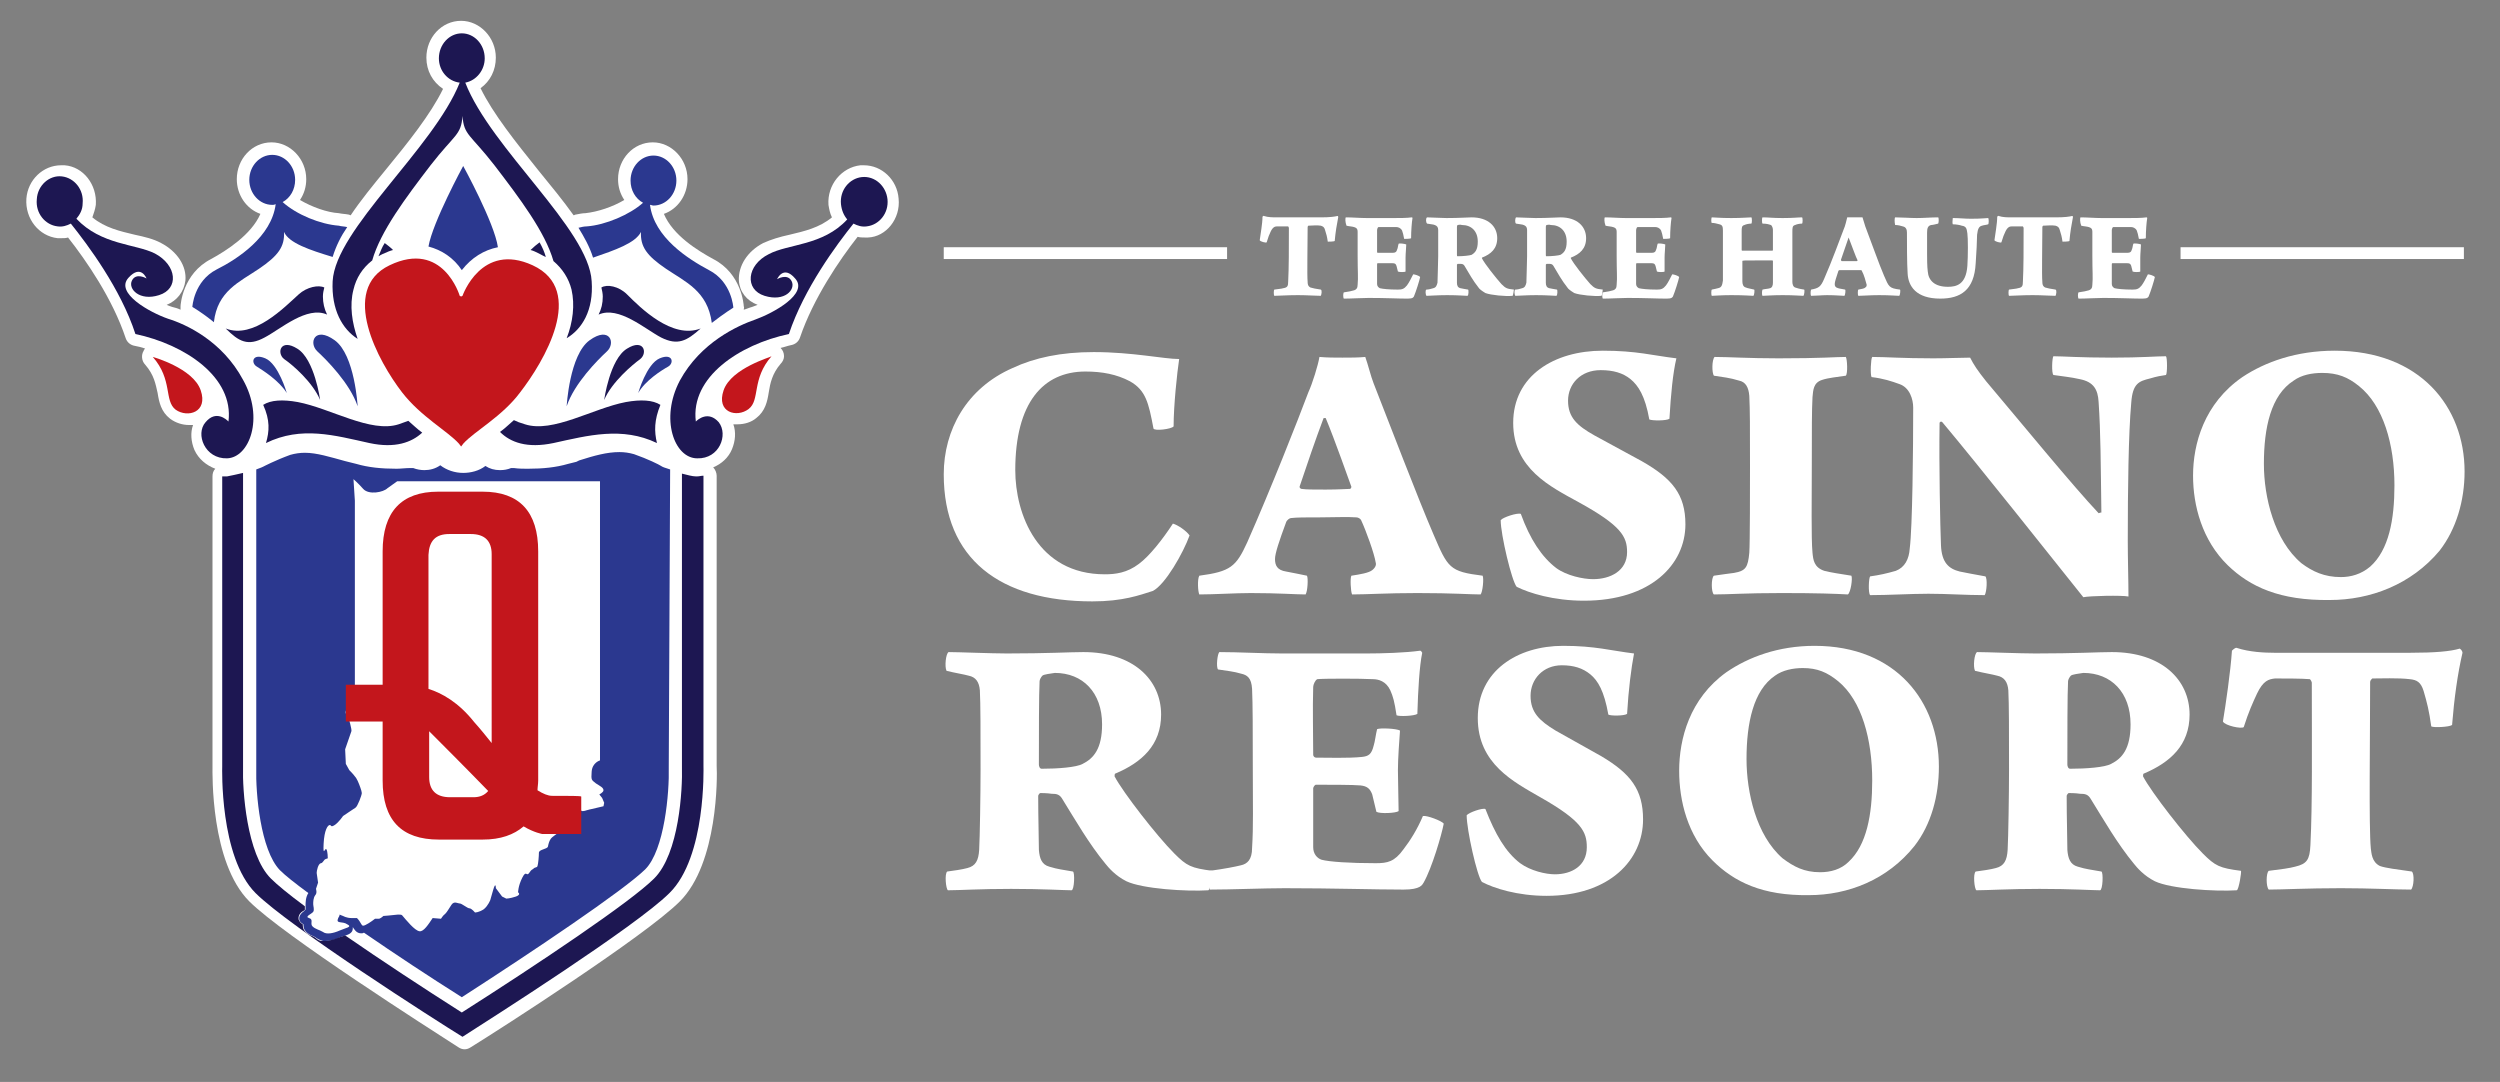
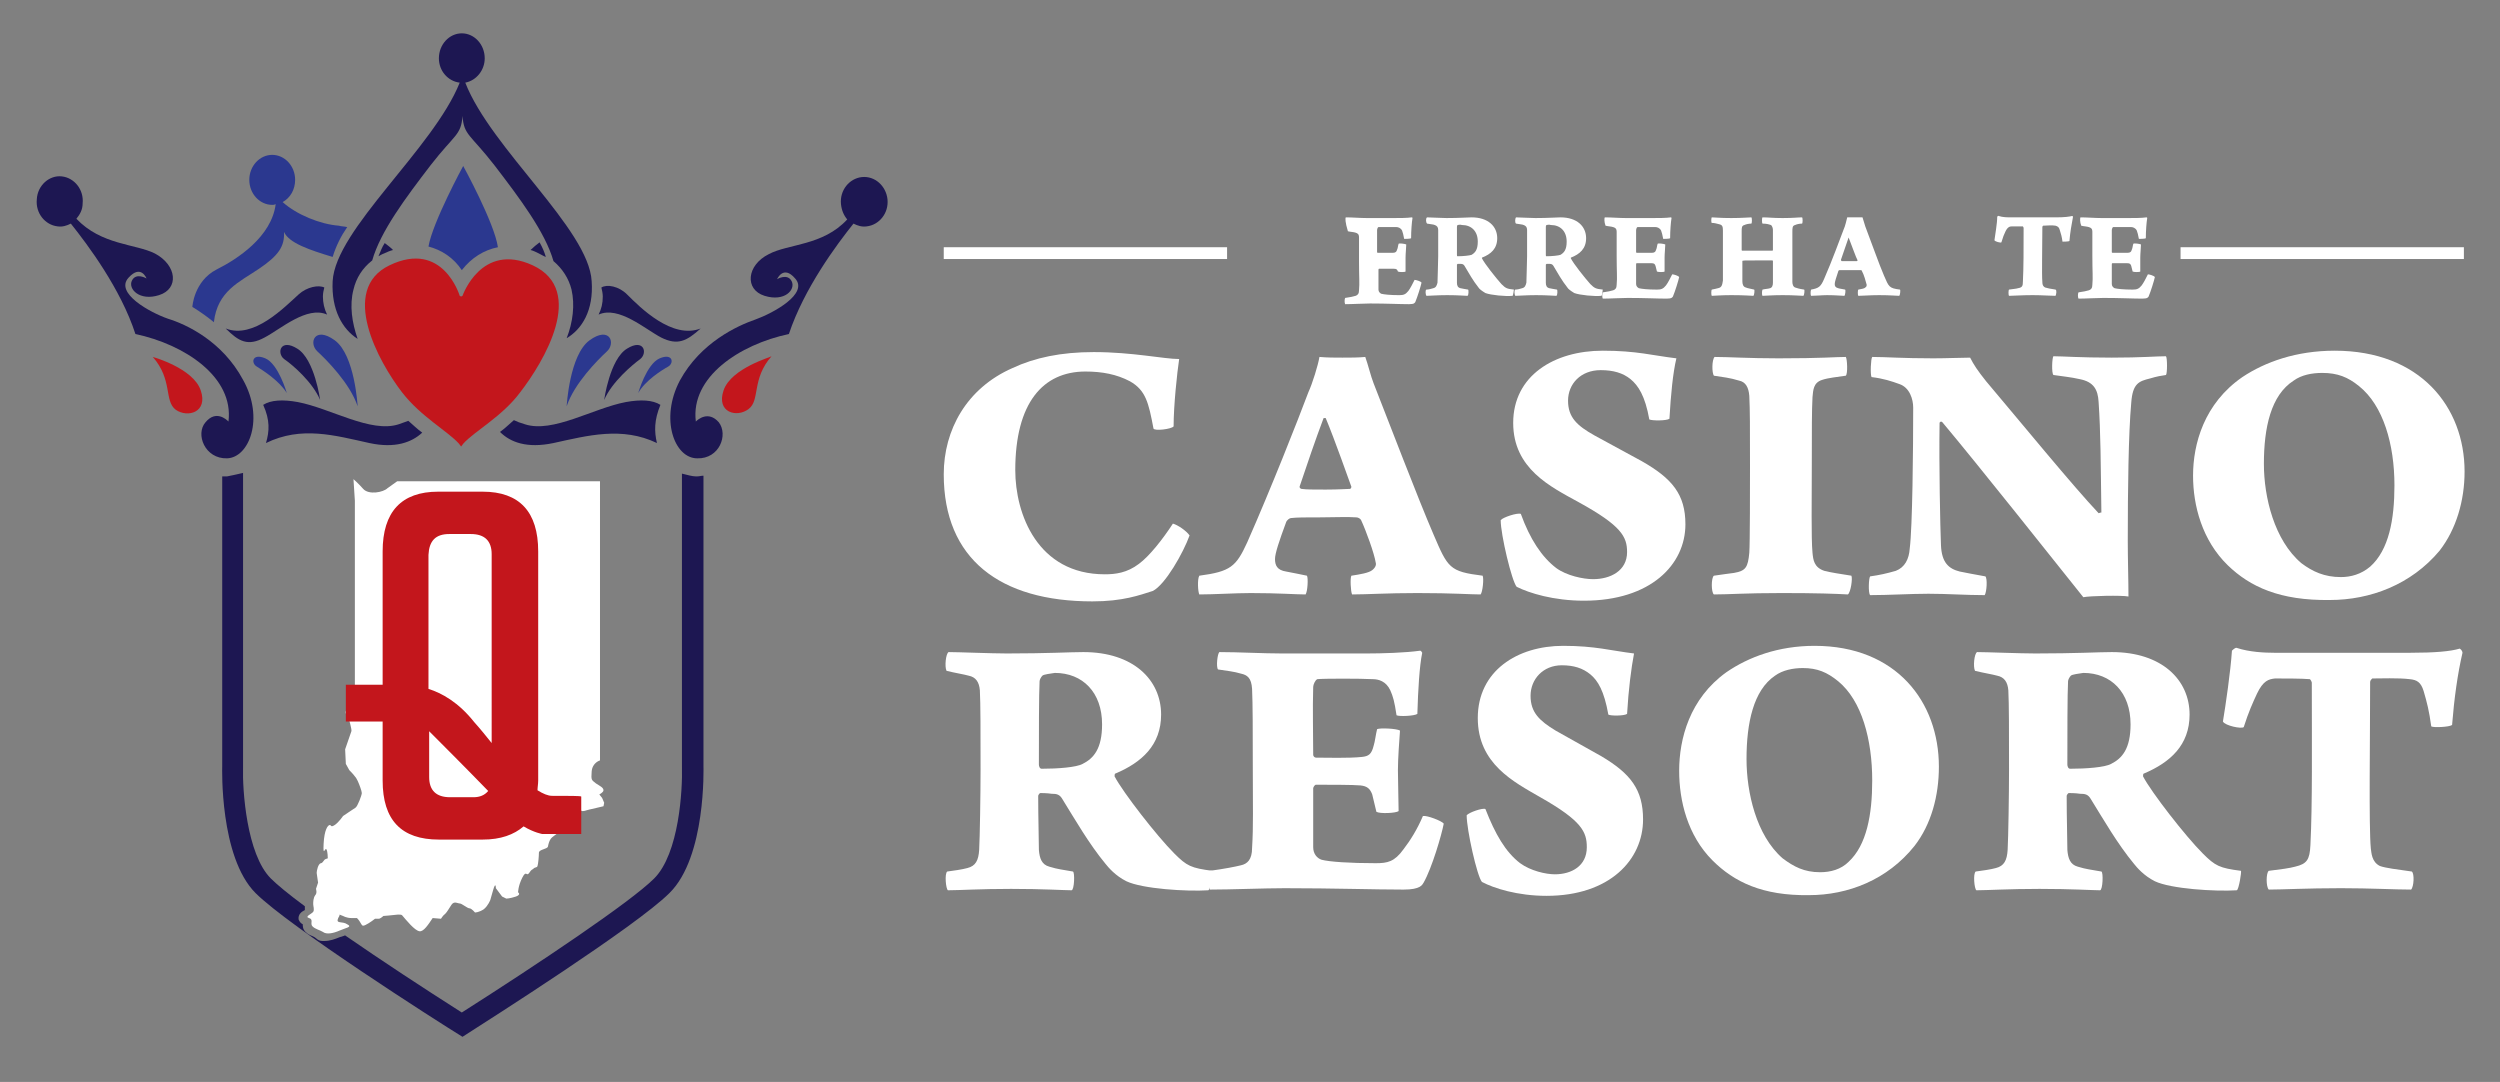
<svg xmlns="http://www.w3.org/2000/svg" version="1.1" id="Layer_1" x="0px" y="0px" viewBox="0 0 360 155.8" style="enable-background:new 0 0 360 155.8;" xml:space="preserve">
  <rect x="0" y="0" width="360" height="155.8" fill="#808080" stroke="none" />
  <style type="text/css">
	.st0{fill:#FFFFFF;}
	.st1{fill:#2B388F;}
	.st2{fill:#1D1752;}
	.st3{fill:#C3161C;}
</style>
  <g>
    <path class="st0" d="M162.7,54.9c-1.9-1-4-1.4-6.4-1.4c-6.1,0-10.1,4.5-10.1,14.2c0,6.3,3.2,15,12.9,15c1.5,0,3.2-0.2,4.9-1.5   c1.5-1.1,3.4-3.5,4.9-5.8c0.7,0.2,1.9,1,2.4,1.7c-0.9,2.5-3.5,7.1-5.3,8c-1.9,0.6-4.3,1.5-8.7,1.5c-13.3,0-21.4-6.1-21.4-18.3   c0-6.4,3.3-12.4,9.9-15.3c3.2-1.5,7-2.3,11.7-2.3c5.6,0,10.1,1,12.3,1c-0.3,2-0.8,6.7-0.8,9.7c-0.3,0.4-2.8,0.7-2.9,0.3   C165.4,58,165,56.2,162.7,54.9z" />
    <path class="st0" d="M179.6,78.1c3.4-7.7,7.3-17.6,8.8-21.6c0.6-1.3,1.4-3.9,1.6-5.1c1.1,0.1,2.2,0.1,3.3,0.1c1.2,0,2.3,0,3.3-0.1   c0.4,1.1,0.8,2.8,1.2,3.8c2.2,5.6,6.4,16.6,8.6,21.7c2.1,4.9,2.3,5.4,7.1,6c0.2,0.4,0,2.4-0.3,2.7c-1.5,0-3.9-0.2-9.1-0.2   c-4.4,0-7.2,0.2-9.4,0.2c-0.2-0.4-0.3-2.4-0.1-2.7c1.3-0.2,2.5-0.4,3-0.8c0.5-0.4,0.6-0.8,0.5-1.1c-0.2-1.3-1.4-4.6-2.1-6.1   c-0.1-0.2-0.4-0.4-0.7-0.4c-1.2-0.1-3.4,0-5.1,0c-2.3,0-3.4,0-4.3,0.1c-0.2,0-0.6,0.3-0.7,0.6c-1,2.7-1.6,4.5-1.6,5.3   c0,0.9,0.3,1.6,1.6,1.8c1.1,0.2,2,0.4,3,0.6c0.2,0.3,0.1,2.3-0.2,2.7c-1.4,0-3.9-0.2-7.9-0.2c-2.2,0-5.3,0.2-7.4,0.2   c-0.2-0.4-0.3-2.2,0-2.7C177.2,82.3,178,81.6,179.6,78.1z M190.6,60.2c-1.1,2.9-2.5,7-3.4,9.7c-0.1,0.2-0.1,0.4,0.2,0.5   c0.7,0.1,1.8,0.1,3.5,0.1c1.9,0,3.1-0.1,3.5-0.1c0.1,0,0.2-0.2,0.2-0.3c-0.3-0.8-2.4-6.8-3.7-9.9C190.8,60.2,190.7,60.2,190.6,60.2   z" />
    <path class="st0" d="M224.1,81.8c1.5,1.1,3.9,1.6,5.3,1.6c2.5,0,4.9-1.2,4.9-3.9c0-2.2-0.8-3.8-7-7.2c-4-2.2-9.4-4.8-9.4-11.4   c0-6.8,5.9-10.4,12.9-10.4c4.9,0,7.2,0.7,10.6,1.1c-0.5,2.1-0.8,5.2-1,8.7c-0.4,0.3-2.5,0.3-2.9,0.1c-0.6-3.4-1.6-4.9-2.7-5.8   c-1.1-0.9-2.5-1.3-4.3-1.3c-2.9,0-4.7,2-4.7,4.4c0,2.4,1.3,3.6,3.8,5l6.8,3.7c4.4,2.5,6.3,4.8,6.3,9.1c0,5.8-5,11-14.6,11   c-4.4,0-7.9-1.1-9.7-2c-0.7-0.8-2.3-7.5-2.3-9.6c0.3-0.4,2.4-1.1,2.9-0.9C220.3,77.6,222,80.2,224.1,81.8z" />
    <path class="st0" d="M246.9,51.4c2,0,4.9,0.2,9.2,0.2c6.3,0,8.2-0.2,9.7-0.2c0.2,0.3,0.3,2.4,0,2.7c-1.3,0.2-2.5,0.3-3.4,0.6   c-1.3,0.4-1.3,1.5-1.4,2.5c-0.1,1.8-0.1,4.7-0.1,9.5c0,5.2-0.1,10.8,0.1,12.9c0.1,1,0.2,2.1,1.7,2.6c0.7,0.2,2.6,0.5,3.9,0.7   c0.2,0.4-0.1,2.4-0.5,2.7c-1.8-0.1-4.4-0.2-9.5-0.2c-5.4,0-7.5,0.2-9.8,0.2c-0.4-0.3-0.4-2.4,0-2.7c1.3-0.2,2.2-0.3,2.9-0.4   c1.7-0.3,2-0.8,2.2-2.9c0.1-1.3,0.1-9.7,0.1-12.4c0-6,0-8-0.1-10.2c-0.1-1.2-0.5-2-1.5-2.2c-1.3-0.4-2.3-0.5-3.6-0.7   C246.5,53.7,246.5,51.8,246.9,51.4z" />
    <path class="st0" d="M269.6,51.4c2,0,4.3,0.2,8.8,0.2c1.9,0,4.1-0.1,5.3-0.1c0.5,1,1.1,1.9,2.3,3.4c4.9,5.8,12.6,15.2,16.2,19   c0.1,0,0.2-0.1,0.4-0.1c-0.1-7.2-0.1-11.5-0.4-15.9c-0.1-1.8-0.7-2.9-2.7-3.3c-1.3-0.3-2.5-0.4-3.8-0.6c-0.3-0.2-0.2-2.6,0-2.7   c1.3,0,3.9,0.2,8.4,0.2c4.3,0,6.4-0.2,7.8-0.2c0.2,0.2,0.2,2.5,0,2.7c-0.7,0.1-1.3,0.2-2.3,0.5c-1.6,0.4-2.5,0.7-2.7,3.5   c-0.4,4.4-0.5,12.5-0.5,19.9c0,2.6,0.1,5.8,0.1,8c-0.9-0.2-5.6-0.1-6.5,0.1c-4.4-5.5-15.1-19-20.3-25.2c-0.2-0.2-0.4,0-0.4,0.1   c-0.1,6.2,0.1,15.2,0.2,17.6c0.1,2.5,1.1,3.4,2.7,3.8c1,0.2,2,0.4,3.7,0.7c0.3,0.3,0.2,2.2-0.1,2.7c-2.7,0-5.4-0.2-8.1-0.2   c-2.5,0-5.8,0.2-8.4,0.2c-0.3-0.3-0.2-2.5,0-2.7c1.4-0.2,2.3-0.4,3.7-0.8c1.3-0.5,1.9-1.7,2-3.2c0.4-3.1,0.5-14.4,0.5-20.3   c0-1.2-0.5-2.9-2-3.4c-1.1-0.4-2.3-0.8-4-1C269.3,53.9,269.4,51.6,269.6,51.4z" />
    <path class="st0" d="M320.8,81.4c-3.7-3.6-5-8.6-5-12.9c0-4.6,1.6-10.4,7.1-14.2c3.3-2.2,7.8-3.8,13.3-3.8   c12.3,0,18.7,8.1,18.7,17.4c0,4.2-1.2,8.3-3.6,11.4c-4.1,4.9-10,7.1-15.8,7.1C328.3,86.5,324,84.5,320.8,81.4z M341.3,81.6   c2.7-2.4,3.5-6.8,3.5-11.7c0-5.9-1.6-11.5-5.1-14.3c-1.6-1.3-3.1-1.9-5.3-1.9c-1.5,0-3,0.3-4.1,1.1c-3.3,2.1-4.3,6.8-4.3,12   c0,4.8,1.5,11,5.4,14.3c1.6,1.2,3.3,2,5.7,2C338.5,83.1,340,82.7,341.3,81.6z" />
  </g>
  <g>
    <path class="st0" d="M136.6,93.9c1.4,0,6.2,0.2,8.4,0.2c5.8,0,9.1-0.2,11-0.2c7.2,0,11.2,4,11.2,9c0,4.4-2.8,6.9-6.6,8.5   c-0.1,0-0.1,0.3-0.1,0.4c1.2,2.3,6.1,8.6,8.6,11.1c1.8,1.8,2.4,2.1,5.5,2.5c0.1,0.1-0.3,2.7-0.6,2.8c-3.1,0.2-9.5-0.2-11.8-1.3   c-1.6-0.8-2.6-2-3-2.5c-2.4-2.9-4.4-6.4-6.2-9.3c-0.4-0.7-0.8-0.8-1.6-0.8c-0.6-0.1-1.5-0.1-1.6-0.1c-0.1,0-0.3,0.3-0.3,0.4   c0,3.4,0.1,6,0.1,7.8c0.1,1.2,0.4,2.1,1.5,2.4c1.3,0.4,1.8,0.4,3.4,0.7c0.3,0.1,0.2,2.7-0.2,2.7c-1,0-4.1-0.2-8.7-0.2   c-4.5,0-7.5,0.2-9.1,0.2c-0.3-0.2-0.5-2.4-0.1-2.7c0.8-0.1,2.2-0.3,2.9-0.5c1.2-0.3,1.6-1.1,1.7-2.6c0.1-1.8,0.2-8.1,0.2-11.6   c0-5.5,0-9.4-0.1-11.4c-0.1-1.2-0.6-1.9-1.6-2.1c-0.7-0.2-2-0.4-3.2-0.7C136,96,136.2,94.1,136.6,93.9z M150.1,97.3   c-0.2,0.2-0.4,0.6-0.4,0.8c-0.1,1.7-0.1,8-0.1,12c0,0.2,0.1,0.6,0.4,0.6c2.3,0,5-0.2,5.9-0.7c1.6-0.8,2.8-2.2,2.8-5.7   c0-4.6-2.8-7.4-6.8-7.4C151.3,97,150.3,97.1,150.1,97.3z" />
    <path class="st0" d="M175.6,93.9c2.7,0,6.3,0.2,9,0.2h12.2c2.2,0,5.6-0.1,7.7-0.4c0.1,0,0.2,0.1,0.3,0.3c-0.4,1.9-0.6,5.4-0.7,8.8   c-0.4,0.3-2.6,0.4-3,0.2c-0.3-2-0.5-2.7-0.9-3.6c-0.6-1.3-1.7-1.6-2.5-1.6c-1.8-0.1-7.2-0.1-8,0c-0.3,0.1-0.6,0.8-0.6,1.1   c-0.1,3.5,0,6,0,9.8c0,0.2,0.2,0.4,0.4,0.4c1.5,0,4.7,0.1,6.6-0.1c1-0.1,1.4-0.4,1.7-1.6c0.2-0.6,0.3-1.6,0.5-2.4   c0.4-0.2,2.8-0.1,3.3,0.2c-0.1,1.3-0.3,4.1-0.3,5.7s0.1,4.6,0.1,5.9c-0.4,0.3-2.7,0.4-3.2,0.1l-0.6-2.5c-0.3-0.8-0.7-1.2-1.7-1.3   c-1-0.1-4.7-0.1-6.4-0.1c-0.2,0-0.4,0.4-0.4,0.5v8.5c0,1,0.6,1.6,1.2,1.8c1.1,0.3,4.1,0.5,7.8,0.5c1.7,0,2.7-0.2,4-2   c1-1.3,2-2.9,2.8-4.8c0.6-0.1,2.7,0.7,3,1.1c-0.3,1.6-1.7,6.4-2.9,8.5c-0.2,0.3-0.4,1-2.9,1c-4.3,0-9.9-0.2-17.1-0.2   c-3,0-7.7,0.2-10.8,0.2c-0.2-0.7-0.2-2.2,0-2.7c2.2-0.3,3.7-0.6,4.5-0.8c0.9-0.2,1.6-0.8,1.6-2.5c0.2-3.3,0.1-5.5,0.1-12.6   c0-3.9,0-8.2-0.1-10.3c-0.1-1.6-0.7-2-1.6-2.2c-1-0.3-2-0.4-3.3-0.6C175.1,96.1,175.3,94.1,175.6,93.9z" />
    <path class="st0" d="M218.9,124.3c1.5,1.1,3.7,1.6,5,1.6c2.4,0,4.6-1.2,4.6-3.9c0-2.2-0.7-3.8-6.7-7.2c-3.8-2.2-9-4.8-9-11.4   c0-6.8,5.7-10.4,12.3-10.4c4.6,0,6.9,0.7,10.2,1.1c-0.4,2.1-0.8,5.2-1,8.7c-0.4,0.3-2.4,0.3-2.7,0.1c-0.6-3.4-1.5-4.9-2.6-5.8   c-1.1-0.9-2.4-1.3-4.1-1.3c-2.7,0-4.5,2-4.5,4.4c0,2.4,1.3,3.6,3.6,5l6.6,3.7c4.2,2.5,6,4.8,6,9.1c0,5.8-4.8,11-13.9,11   c-4.2,0-7.6-1.1-9.3-2c-0.7-0.8-2.2-7.5-2.2-9.6c0.3-0.4,2.3-1.1,2.7-0.9C215.3,120.1,216.8,122.7,218.9,124.3z" />
    <path class="st0" d="M246.6,123.9c-3.6-3.6-4.8-8.6-4.8-12.9c0-4.6,1.5-10.4,6.8-14.2c3.2-2.2,7.5-3.8,12.7-3.8   c11.8,0,17.9,8.1,17.9,17.4c0,4.2-1.1,8.3-3.5,11.4c-3.9,4.9-9.6,7.1-15.2,7.1C253.8,129,249.7,127,246.6,123.9z M266.2,124.1   c2.6-2.4,3.4-6.8,3.4-11.7c0-5.9-1.5-11.5-4.9-14.3c-1.6-1.3-3-1.9-5.1-1.9c-1.4,0-2.9,0.3-4,1.1c-3.1,2.1-4.1,6.8-4.1,12   c0,4.8,1.4,11,5.2,14.3c1.6,1.2,3.1,2,5.4,2C263.6,125.6,265.1,125.2,266.2,124.1z" />
    <path class="st0" d="M284.7,93.9c1.4,0,6.2,0.2,8.4,0.2c5.8,0,9.1-0.2,11-0.2c7.2,0,11.2,4,11.2,9c0,4.4-2.8,6.9-6.6,8.5   c-0.1,0-0.1,0.3-0.1,0.4c1.2,2.3,6.1,8.6,8.6,11.1c1.8,1.8,2.4,2.1,5.5,2.5c0.1,0.1-0.3,2.7-0.6,2.8c-3.1,0.2-9.5-0.2-11.8-1.3   c-1.6-0.8-2.6-2-3-2.5c-2.4-2.9-4.4-6.4-6.2-9.3c-0.4-0.7-0.8-0.8-1.6-0.8c-0.6-0.1-1.5-0.1-1.6-0.1c-0.1,0-0.3,0.3-0.3,0.4   c0,3.4,0.1,6,0.1,7.8c0.1,1.2,0.4,2.1,1.5,2.4c1.3,0.4,1.8,0.4,3.4,0.7c0.3,0.1,0.2,2.7-0.2,2.7c-1,0-4.1-0.2-8.7-0.2   c-4.5,0-7.5,0.2-9.1,0.2c-0.3-0.2-0.5-2.4-0.1-2.7c0.8-0.1,2.2-0.3,2.9-0.5c1.2-0.3,1.6-1.1,1.7-2.6c0.1-1.8,0.2-8.1,0.2-11.6   c0-5.5,0-9.4-0.1-11.4c-0.1-1.2-0.6-1.9-1.6-2.1c-0.7-0.2-2-0.4-3.2-0.7C284.1,96,284.3,94.1,284.7,93.9z M298.2,97.3   c-0.2,0.2-0.4,0.6-0.4,0.8c-0.1,1.7-0.1,8-0.1,12c0,0.2,0.1,0.6,0.4,0.6c2.3,0,5-0.2,5.9-0.7c1.6-0.8,2.8-2.2,2.8-5.7   c0-4.6-2.8-7.4-6.8-7.4C299.4,97,298.4,97.1,298.2,97.3z" />
    <path class="st0" d="M347.2,128.1c-2.4,0-5.8-0.2-10.1-0.2c-4.9,0-8.4,0.2-10.4,0.2c-0.4-0.4-0.4-2.4,0-2.7   c1.7-0.2,3.1-0.4,3.8-0.6c1.7-0.4,2.1-1,2.2-3.1c0.3-5.9,0.2-14.4,0.2-23.4c0-0.1-0.2-0.5-0.3-0.5c-1.1-0.1-3.7-0.1-5-0.1   c-0.9,0.1-1.7,0.3-2.6,2.2c-0.6,1.3-1.2,2.6-1.9,4.8c-0.3,0.3-2.7-0.2-3-0.8c0.4-2.4,1.1-7.2,1.3-10.2c0.1-0.1,0.5-0.5,0.7-0.4   c1.8,0.6,4,0.7,5.4,0.7h19.6c3.5,0,5.8-0.2,7.1-0.6c0.2,0.1,0.4,0.4,0.4,0.6c-0.7,3-1.2,6.6-1.5,10.4c-0.4,0.3-2.7,0.4-3,0.2   c-0.3-2.2-0.6-3.4-1.1-5.1c-0.4-1.3-1-1.6-2-1.7c-1.6-0.2-4.3-0.1-5.4-0.1c-0.1,0.1-0.3,0.3-0.3,0.5c0,8.1-0.2,20.9,0.1,24   c0.1,0.6,0.1,1.9,1.3,2.5c0.8,0.3,2.5,0.5,4.6,0.8C347.7,125.8,347.6,127.7,347.2,128.1z" />
  </g>
  <g>
    <g>
-       <path class="st0" d="M190.2,42.6c-0.8,0-1.9-0.1-3.3-0.1c-1.6,0-2.8,0.1-3.4,0.1c-0.1-0.1-0.1-0.8,0-0.9c0.6-0.1,1-0.1,1.3-0.2    c0.6-0.1,0.7-0.3,0.7-1c0.1-1.9,0.1-4.7,0.1-7.7c0,0-0.1-0.2-0.1-0.2c-0.4,0-1.2,0-1.6,0c-0.3,0-0.6,0.1-0.9,0.7    c-0.2,0.4-0.4,0.9-0.6,1.6c-0.1,0.1-0.9-0.1-1-0.3c0.1-0.8,0.4-2.4,0.4-3.4c0,0,0.2-0.2,0.2-0.1c0.6,0.2,1.3,0.2,1.8,0.2h6.5    c1.2,0,1.9-0.1,2.3-0.2c0.1,0,0.1,0.1,0.1,0.2c-0.2,1-0.4,2.2-0.5,3.4c-0.1,0.1-0.9,0.1-1,0.1c-0.1-0.7-0.2-1.1-0.4-1.7    c-0.1-0.4-0.3-0.5-0.6-0.6c-0.5-0.1-1.4,0-1.8,0c0,0-0.1,0.1-0.1,0.2c0,2.7-0.1,6.9,0,7.9c0,0.2,0,0.6,0.4,0.8    c0.3,0.1,0.8,0.2,1.5,0.3C190.4,41.8,190.3,42.4,190.2,42.6z" />
-       <path class="st0" d="M193.8,31.3c0.9,0,2.1,0.1,3,0.1h4c0.7,0,1.8,0,2.5-0.1c0,0,0.1,0,0.1,0.1c-0.1,0.6-0.2,1.8-0.2,2.9    c-0.1,0.1-0.9,0.1-1,0.1c-0.1-0.6-0.2-0.9-0.3-1.2c-0.2-0.4-0.6-0.5-0.8-0.5c-0.6,0-2.4,0-2.6,0c-0.1,0-0.2,0.3-0.2,0.4    c0,1.2,0,2,0,3.2c0,0.1,0.1,0.1,0.1,0.1c0.5,0,1.6,0,2.2,0c0.3,0,0.5-0.1,0.6-0.5c0.1-0.2,0.1-0.5,0.2-0.8c0.1-0.1,0.9,0,1.1,0.1    c0,0.4-0.1,1.3-0.1,1.9c0,0.5,0,1.5,0,2c-0.1,0.1-0.9,0.1-1.1,0l-0.2-0.8c-0.1-0.3-0.2-0.4-0.6-0.4c-0.3,0-1.5,0-2.1,0    c-0.1,0-0.1,0.1-0.1,0.2v2.8c0,0.3,0.2,0.5,0.4,0.6c0.4,0.1,1.3,0.2,2.6,0.2c0.6,0,0.9-0.1,1.3-0.6c0.3-0.4,0.6-1,0.9-1.6    c0.2,0,0.9,0.2,1,0.4c-0.1,0.5-0.6,2.1-0.9,2.8c-0.1,0.1-0.1,0.3-0.9,0.3c-1.4,0-3.2-0.1-5.6-0.1c-1,0-2.5,0.1-3.6,0.1    c-0.1-0.2-0.1-0.7,0-0.9c0.7-0.1,1.2-0.2,1.5-0.3c0.3-0.1,0.5-0.3,0.5-0.8c0.1-1.1,0-1.8,0-4.2c0-1.3,0-2.7,0-3.4    c0-0.5-0.2-0.6-0.5-0.7c-0.3-0.1-0.7-0.1-1.1-0.2C193.7,32,193.7,31.4,193.8,31.3z" />
+       <path class="st0" d="M193.8,31.3c0.9,0,2.1,0.1,3,0.1h4c0.7,0,1.8,0,2.5-0.1c0,0,0.1,0,0.1,0.1c-0.1,0.6-0.2,1.8-0.2,2.9    c-0.1,0.1-0.9,0.1-1,0.1c-0.1-0.6-0.2-0.9-0.3-1.2c-0.2-0.4-0.6-0.5-0.8-0.5c-0.6,0-2.4,0-2.6,0c-0.1,0-0.2,0.3-0.2,0.4    c0,1.2,0,2,0,3.2c0,0.1,0.1,0.1,0.1,0.1c0.5,0,1.6,0,2.2,0c0.3,0,0.5-0.1,0.6-0.5c0.1-0.2,0.1-0.5,0.2-0.8c0.1-0.1,0.9,0,1.1,0.1    c0,0.4-0.1,1.3-0.1,1.9c0,0.5,0,1.5,0,2c-0.1,0.1-0.9,0.1-1.1,0c-0.1-0.3-0.2-0.4-0.6-0.4c-0.3,0-1.5,0-2.1,0    c-0.1,0-0.1,0.1-0.1,0.2v2.8c0,0.3,0.2,0.5,0.4,0.6c0.4,0.1,1.3,0.2,2.6,0.2c0.6,0,0.9-0.1,1.3-0.6c0.3-0.4,0.6-1,0.9-1.6    c0.2,0,0.9,0.2,1,0.4c-0.1,0.5-0.6,2.1-0.9,2.8c-0.1,0.1-0.1,0.3-0.9,0.3c-1.4,0-3.2-0.1-5.6-0.1c-1,0-2.5,0.1-3.6,0.1    c-0.1-0.2-0.1-0.7,0-0.9c0.7-0.1,1.2-0.2,1.5-0.3c0.3-0.1,0.5-0.3,0.5-0.8c0.1-1.1,0-1.8,0-4.2c0-1.3,0-2.7,0-3.4    c0-0.5-0.2-0.6-0.5-0.7c-0.3-0.1-0.7-0.1-1.1-0.2C193.7,32,193.7,31.4,193.8,31.3z" />
      <path class="st0" d="M205.5,31.3c0.5,0,2,0.1,2.8,0.1c1.9,0,3-0.1,3.6-0.1c2.4,0,3.7,1.3,3.7,3c0,1.5-0.9,2.3-2.2,2.8    c0,0,0,0.1,0,0.1c0.4,0.8,2,2.8,2.8,3.7c0.6,0.6,0.8,0.7,1.8,0.8c0,0-0.1,0.9-0.2,0.9c-1,0.1-3.1-0.1-3.9-0.4    c-0.5-0.3-0.9-0.6-1-0.8c-0.8-1-1.4-2.1-2-3.1c-0.1-0.2-0.3-0.3-0.5-0.3c-0.2,0-0.5,0-0.5,0c0,0-0.1,0.1-0.1,0.1c0,1.1,0,2,0,2.6    c0,0.4,0.1,0.7,0.5,0.8c0.4,0.1,0.6,0.1,1.1,0.2c0.1,0,0.1,0.9-0.1,0.9c-0.3,0-1.3-0.1-2.9-0.1c-1.5,0-2.5,0.1-3,0.1    c-0.1-0.1-0.2-0.8,0-0.9c0.3,0,0.7-0.1,1-0.2c0.4-0.1,0.5-0.4,0.6-0.8c0-0.6,0.1-2.7,0.1-3.8c0-1.8,0-3.1,0-3.8    c0-0.4-0.2-0.6-0.5-0.7c-0.2-0.1-0.6-0.1-1.1-0.2C205.3,32,205.3,31.4,205.5,31.3z M209.9,32.4c-0.1,0.1-0.1,0.2-0.1,0.3    c0,0.6,0,2.6,0,4c0,0.1,0,0.2,0.1,0.2c0.8,0,1.7-0.1,2-0.2c0.5-0.3,0.9-0.7,0.9-1.9c0-1.5-0.9-2.4-2.3-2.4    C210.3,32.3,210,32.4,209.9,32.4z" />
      <path class="st0" d="M218.3,31.3c0.5,0,2,0.1,2.8,0.1c1.9,0,3-0.1,3.6-0.1c2.4,0,3.7,1.3,3.7,3c0,1.5-0.9,2.3-2.2,2.8    c0,0,0,0.1,0,0.1c0.4,0.8,2,2.8,2.8,3.7c0.6,0.6,0.8,0.7,1.8,0.8c0,0-0.1,0.9-0.2,0.9c-1,0.1-3.1-0.1-3.9-0.4    c-0.5-0.3-0.9-0.6-1-0.8c-0.8-1-1.4-2.1-2-3.1c-0.1-0.2-0.3-0.3-0.5-0.3c-0.2,0-0.5,0-0.5,0c0,0-0.1,0.1-0.1,0.1c0,1.1,0,2,0,2.6    c0,0.4,0.1,0.7,0.5,0.8c0.4,0.1,0.6,0.1,1.1,0.2c0.1,0,0.1,0.9-0.1,0.9c-0.3,0-1.3-0.1-2.9-0.1c-1.5,0-2.5,0.1-3,0.1    c-0.1-0.1-0.2-0.8,0-0.9c0.3,0,0.7-0.1,1-0.2c0.4-0.1,0.5-0.4,0.6-0.8c0-0.6,0.1-2.7,0.1-3.8c0-1.8,0-3.1,0-3.8    c0-0.4-0.2-0.6-0.5-0.7c-0.2-0.1-0.6-0.1-1.1-0.2C218.1,32,218.2,31.4,218.3,31.3z M222.7,32.4c-0.1,0.1-0.1,0.2-0.1,0.3    c0,0.6,0,2.6,0,4c0,0.1,0,0.2,0.1,0.2c0.8,0,1.7-0.1,2-0.2c0.5-0.3,0.9-0.7,0.9-1.9c0-1.5-0.9-2.4-2.3-2.4    C223.1,32.3,222.8,32.4,222.7,32.4z" />
      <path class="st0" d="M231.1,31.3c0.9,0,2.1,0.1,3,0.1h4c0.7,0,1.8,0,2.5-0.1c0,0,0.1,0,0.1,0.1c-0.1,0.6-0.2,1.8-0.2,2.9    c-0.1,0.1-0.9,0.1-1,0.1c-0.1-0.6-0.2-0.9-0.3-1.2c-0.2-0.4-0.6-0.5-0.8-0.5c-0.6,0-2.4,0-2.6,0c-0.1,0-0.2,0.3-0.2,0.4    c0,1.2,0,2,0,3.2c0,0.1,0.1,0.1,0.1,0.1c0.5,0,1.6,0,2.2,0c0.3,0,0.5-0.1,0.6-0.5c0.1-0.2,0.1-0.5,0.2-0.8c0.1-0.1,0.9,0,1.1,0.1    c0,0.4-0.1,1.3-0.1,1.9c0,0.5,0,1.5,0,2c-0.1,0.1-0.9,0.1-1.1,0l-0.2-0.8c-0.1-0.3-0.2-0.4-0.6-0.4c-0.3,0-1.5,0-2.1,0    c-0.1,0-0.1,0.1-0.1,0.2v2.8c0,0.3,0.2,0.5,0.4,0.6c0.4,0.1,1.3,0.2,2.6,0.2c0.6,0,0.9-0.1,1.3-0.6c0.3-0.4,0.6-1,0.9-1.6    c0.2,0,0.9,0.2,1,0.4c-0.1,0.5-0.6,2.1-0.9,2.8c-0.1,0.1-0.1,0.3-0.9,0.3c-1.4,0-3.2-0.1-5.6-0.1c-1,0-2.5,0.1-3.6,0.1    c-0.1-0.2-0.1-0.7,0-0.9c0.7-0.1,1.2-0.2,1.5-0.3c0.3-0.1,0.5-0.3,0.5-0.8c0.1-1.1,0-1.8,0-4.2c0-1.3,0-2.7,0-3.4    c0-0.5-0.2-0.6-0.5-0.7c-0.3-0.1-0.7-0.1-1.1-0.2C231,32,231,31.4,231.1,31.3z" />
      <path class="st0" d="M246.5,31.3c0.5,0,1.1,0.1,2.8,0.1c1.6,0,2.5-0.1,2.9-0.1c0.1,0.1,0.1,0.8,0,0.9c-0.4,0-0.8,0.1-1,0.2    c-0.4,0.1-0.4,0.4-0.4,0.9c0,0.8,0,1.7,0,2.7c0,0.1,0.1,0.1,0.1,0.1c0.2,0,0.4,0,2.3,0c1.3,0,1.8,0,2,0c0.1,0,0.1-0.1,0.1-0.1    c0-0.9,0-1.9,0-2.9c0-0.2-0.1-0.6-0.3-0.7c-0.3-0.1-0.6-0.2-1.2-0.2c-0.1-0.1-0.1-0.8,0-0.9c0.9,0,1.4,0.1,2.9,0.1    c1.6,0,2.2-0.1,2.8-0.1c0.1,0.1,0.1,0.8,0,0.9c-0.4,0-0.8,0.1-1,0.2c-0.4,0.1-0.4,0.4-0.4,1c0,1.2,0,2.1,0,3.6c0,1.3,0,2.7,0,3.6    c0,0.3,0.1,0.7,0.4,0.8c0.3,0.1,0.6,0.2,1.3,0.3c0.1,0.1,0,0.8-0.1,0.9c-0.4,0-1.3-0.1-3-0.1c-1.6,0-2.5,0.1-2.9,0.1    c-0.1-0.1-0.1-0.7,0-0.9c0.4-0.1,0.8-0.1,1.1-0.2c0.3-0.1,0.4-0.4,0.4-0.8c0-0.9,0-1.9,0-3.1c0,0,0-0.1-0.1-0.1    c-0.4,0-1.3,0-2.1,0c-2,0-2.2,0-2.2,0.1c0,0,0,0.1,0,0.1c0,1.2,0,2.1,0,2.8c0,0.4,0.1,0.8,0.5,0.9c0.2,0.1,0.8,0.2,1.2,0.3    c0.1,0.1,0,0.8-0.1,0.9c-0.3,0-1.2-0.1-3.2-0.1c-1.5,0-2.5,0.1-2.8,0.1c-0.1-0.1-0.1-0.8,0-0.9c0.4-0.1,0.6-0.1,0.9-0.2    c0.5-0.1,0.6-0.4,0.7-1.1c0-0.3,0-2,0-3.7c0-1.8,0-2.9,0-3.5c0-0.6-0.1-0.8-0.5-0.9c-0.4-0.1-0.7-0.2-1.1-0.2    C246.4,32.1,246.4,31.4,246.5,31.3z" />
      <path class="st0" d="M262.7,40.1c1.1-2.5,2.3-5.8,2.8-7.1c0.2-0.4,0.4-1.3,0.5-1.7c0.3,0,0.7,0,1.1,0c0.4,0,0.7,0,1.1,0    c0.1,0.4,0.3,0.9,0.4,1.3c0.7,1.8,2,5.5,2.7,7.1c0.7,1.6,0.7,1.8,2.3,2c0.1,0.1,0,0.8-0.1,0.9c-0.5,0-1.2-0.1-2.9-0.1    c-1.4,0-2.3,0.1-3,0.1c-0.1-0.1-0.1-0.8,0-0.9c0.4-0.1,0.8-0.1,1-0.3c0.2-0.1,0.2-0.3,0.2-0.4c-0.1-0.4-0.4-1.5-0.7-2    c0-0.1-0.1-0.1-0.2-0.1c-0.4,0-1.1,0-1.6,0c-0.7,0-1.1,0-1.4,0c-0.1,0-0.2,0.1-0.2,0.2c-0.3,0.9-0.5,1.5-0.5,1.8    c0,0.3,0.1,0.5,0.5,0.6c0.3,0.1,0.6,0.1,1,0.2c0.1,0.1,0,0.8-0.1,0.9c-0.4,0-1.2-0.1-2.5-0.1c-0.7,0-1.7,0.1-2.3,0.1    c-0.1-0.1-0.1-0.7,0-0.9C261.9,41.5,262.2,41.3,262.7,40.1z M266.2,34.2c-0.3,0.9-0.8,2.3-1.1,3.2c0,0.1,0,0.1,0.1,0.2    c0.2,0,0.6,0,1.1,0c0.6,0,1,0,1.1,0c0,0,0.1-0.1,0.1-0.1C267.3,37.2,266.6,35.2,266.2,34.2C266.2,34.2,266.2,34.2,266.2,34.2z" />
-       <path class="st0" d="M272.9,31.3c0.9,0,2.2,0.1,3.1,0.1c1,0,2.1-0.1,3.1-0.1c0.1,0.1,0.1,0.7,0,0.9c-0.4,0.1-0.8,0.2-1,0.2    c-0.5,0.1-0.6,0.5-0.6,1.1c0,1.3,0,2.1,0,3.1c0,0.5,0,1.8,0.1,2.5c0.1,1.3,1,2.2,2.9,2.2c1.2,0,2.6-0.3,2.8-3    c0.1-1.4,0.1-4.1,0-4.7c-0.1-0.6-0.1-1-0.8-1.1c-0.3-0.1-0.8-0.2-1.3-0.2c-0.1-0.2,0-0.7,0-0.9c0.9,0,1.7,0.1,2.6,0.1    c1.7,0,2.1-0.1,2.5-0.1c0.1,0.1,0.1,0.8,0,0.9c-0.3,0.1-0.6,0.1-0.9,0.2c-0.4,0.1-0.6,0.4-0.7,1.3c0,0.6-0.1,2.9-0.2,4.1    c-0.2,3.9-2.2,5.1-5.1,5.1c-3.5,0-4.6-1.8-4.7-3.6c-0.1-1.4-0.1-4.7-0.1-5.9c0-0.4-0.1-0.8-0.6-0.9c-0.3-0.1-0.7-0.2-1.1-0.2    C272.8,32,272.8,31.4,272.9,31.3z" />
      <path class="st0" d="M296,42.6c-0.8,0-1.9-0.1-3.3-0.1c-1.6,0-2.8,0.1-3.4,0.1c-0.1-0.1-0.1-0.8,0-0.9c0.6-0.1,1-0.1,1.3-0.2    c0.6-0.1,0.7-0.3,0.7-1c0.1-1.9,0.1-4.7,0.1-7.7c0,0-0.1-0.2-0.1-0.2c-0.4,0-1.2,0-1.6,0c-0.3,0-0.6,0.1-0.9,0.7    c-0.2,0.4-0.4,0.9-0.6,1.6c-0.1,0.1-0.9-0.1-1-0.3c0.1-0.8,0.4-2.4,0.4-3.4c0,0,0.2-0.2,0.2-0.1c0.6,0.2,1.3,0.2,1.8,0.2h6.5    c1.2,0,1.9-0.1,2.3-0.2c0.1,0,0.1,0.1,0.1,0.2c-0.2,1-0.4,2.2-0.5,3.4c-0.1,0.1-0.9,0.1-1,0.1c-0.1-0.7-0.2-1.1-0.4-1.7    c-0.1-0.4-0.3-0.5-0.6-0.6c-0.5-0.1-1.4,0-1.8,0c0,0-0.1,0.1-0.1,0.2c0,2.7-0.1,6.9,0,7.9c0,0.2,0,0.6,0.4,0.8    c0.3,0.1,0.8,0.2,1.5,0.3C296.2,41.8,296.1,42.4,296,42.6z" />
      <path class="st0" d="M299.6,31.3c0.9,0,2.1,0.1,3,0.1h4c0.7,0,1.8,0,2.5-0.1c0,0,0.1,0,0.1,0.1c-0.1,0.6-0.2,1.8-0.2,2.9    c-0.1,0.1-0.9,0.1-1,0.1c-0.1-0.6-0.2-0.9-0.3-1.2c-0.2-0.4-0.6-0.5-0.8-0.5c-0.6,0-2.4,0-2.6,0c-0.1,0-0.2,0.3-0.2,0.4    c0,1.2,0,2,0,3.2c0,0.1,0.1,0.1,0.1,0.1c0.5,0,1.5,0,2.2,0c0.3,0,0.5-0.1,0.6-0.5c0.1-0.2,0.1-0.5,0.2-0.8c0.1-0.1,0.9,0,1.1,0.1    c0,0.4-0.1,1.3-0.1,1.9c0,0.5,0,1.5,0,2c-0.1,0.1-0.9,0.1-1.1,0l-0.2-0.8c-0.1-0.3-0.2-0.4-0.6-0.4c-0.3,0-1.5,0-2.1,0    c-0.1,0-0.1,0.1-0.1,0.2v2.8c0,0.3,0.2,0.5,0.4,0.6c0.4,0.1,1.3,0.2,2.6,0.2c0.6,0,0.9-0.1,1.3-0.6c0.3-0.4,0.6-1,0.9-1.6    c0.2,0,0.9,0.2,1,0.4c-0.1,0.5-0.6,2.1-0.9,2.8c-0.1,0.1-0.1,0.3-0.9,0.3c-1.4,0-3.2-0.1-5.6-0.1c-1,0-2.5,0.1-3.6,0.1    c-0.1-0.2-0.1-0.7,0-0.9c0.7-0.1,1.2-0.2,1.5-0.3c0.3-0.1,0.5-0.3,0.5-0.8c0.1-1.1,0-1.8,0-4.2c0-1.3,0-2.7,0-3.4    c0-0.5-0.2-0.6-0.5-0.7c-0.3-0.1-0.7-0.1-1.1-0.2C299.5,32,299.5,31.4,299.6,31.3z" />
    </g>
    <rect x="135.9" y="35.6" class="st0" width="40.8" height="1.7" />
    <rect x="314" y="35.6" class="st0" width="40.8" height="1.7" />
  </g>
  <g>
-     <path class="st0" d="M129.4,28.6c-0.2-2.7-2.4-4.8-5-4.8c-0.2,0-0.3,0-0.5,0c-2.7,0.3-4.8,2.8-4.6,5.7c0.1,0.6,0.2,1.2,0.5,1.8   c-1.8,1.5-4,2-6.1,2.5c-1.4,0.3-2.7,0.7-3.8,1.2c-2.3,1.2-3.6,3.3-3.5,5.4c0.1,1.6,1.1,2.9,2.7,3.5c-0.3,0.1-0.5,0.2-0.8,0.3   c-0.4,0.1-0.8,0.3-1.2,0.4c0-0.2,0.1-0.3,0-0.5c0-0.2-0.3-4.7-4.4-6.8c-2.2-1.2-5.8-3.4-7.1-6.5c2-0.7,3.4-2.7,3.4-5   c0-2.9-2.3-5.3-5-5.3c-2.8,0-5,2.4-5,5.3c0,1.1,0.3,2.1,0.9,3c-1.7,1-3.8,1.7-5.6,1.9c-0.4,0-0.9,0.1-1.4,0.2   c-0.1,0-0.2,0.1-0.3,0.1c-1.5-2.1-3.3-4.3-5.1-6.5c-3.2-4-6.5-8.1-8.3-11.8c1.4-1,2.2-2.6,2.2-4.4c0-2.9-2.3-5.3-5-5.3   c-2.8,0-5,2.4-5,5.3c0,1.9,0.9,3.5,2.4,4.5c-1.8,3.7-5.1,7.8-8.3,11.7c-1.8,2.2-3.6,4.4-5,6.5c-0.1,0-0.2-0.1-0.3-0.1   c-0.5-0.1-1-0.1-1.4-0.2c-1.7-0.1-3.9-0.9-5.6-1.9c0.6-0.9,0.9-1.9,0.9-3c0-2.9-2.3-5.3-5-5.3c-2.8,0-5,2.4-5,5.3   c0,2.3,1.4,4.3,3.4,5c-1.3,3-4.9,5.3-7.1,6.5c-4.1,2.1-4.4,6.6-4.4,6.8c0,0.2,0,0.3,0,0.5c-0.4-0.2-0.8-0.3-1.2-0.4   c-0.3-0.1-0.6-0.2-0.8-0.3c1.5-0.6,2.5-1.9,2.7-3.5c0.2-2.1-1.2-4.2-3.5-5.4c-1.1-0.6-2.4-0.9-3.8-1.2c-2.1-0.5-4.3-1-6.1-2.5   c0.2-0.6,0.4-1.1,0.5-1.8c0.2-2.9-1.8-5.5-4.5-5.7c-0.2,0-0.3,0-0.5,0c0,0,0,0,0,0c-2.6,0-4.8,2.1-5,4.8c-0.2,2.9,1.8,5.4,4.5,5.7   c0.2,0,0.3,0,0.5,0c0.4,0,0.7,0,1-0.1c2.6,3.3,6.4,8.8,8.3,14.5c0.2,0.6,0.7,1,1.3,1.1c0.5,0.1,1,0.2,1.5,0.4   c-0.1,0.1-0.2,0.2-0.2,0.3c-0.4,0.6-0.3,1.5,0.2,2c1.3,1.5,1.5,2.8,1.8,4.1c0.2,1.3,0.5,2.7,1.8,3.7c0.8,0.6,1.8,0.9,2.7,0.9   c0.2,0,0.4,0,0.6,0c-0.4,1.1-0.3,2.4,0.2,3.6c0.6,1.3,1.7,2.2,3,2.7c-0.3,0.3-0.4,0.7-0.4,1.1l0,41.8c0,0.9-0.3,13.8,5.3,19.4   c4.9,4.9,25.9,18.3,30.1,21c0.3,0.2,0.6,0.3,0.9,0.3c0.3,0,0.6-0.1,0.9-0.3c4.2-2.6,25.1-16,30.1-21c5.5-5.5,5.4-18,5.3-19.5V68.5   c0-0.4-0.2-0.9-0.5-1.2c1.2-0.5,2.2-1.4,2.7-2.6c0.5-1.2,0.6-2.5,0.2-3.6c0.2,0,0.4,0,0.6,0c1,0,2-0.3,2.7-0.9   c1.3-1,1.6-2.4,1.8-3.7c0.2-1.3,0.5-2.7,1.7-4.1c0.3-0.3,0.5-0.7,0.5-1.1c0-0.5-0.2-0.9-0.5-1.2c0.5-0.1,1-0.3,1.5-0.4   c0.6-0.1,1.1-0.5,1.3-1.1c1.9-5.6,5.7-11.2,8.3-14.5c0.3,0.1,0.7,0.1,1,0.1c0.2,0,0.3,0,0.5,0C127.6,34.1,129.7,31.5,129.4,28.6z    M40,127.3C39.9,127.3,39.9,127.3,40,127.3C39.9,127.3,39.9,127.3,40,127.3z" />
    <g>
-       <path class="st1" d="M96.5,67.6c-0.7-0.2-1.2-0.4-1.3-0.5c0,0,0,0,0,0c-0.3-0.2-1.9-1-3.9-1.7c-0.7-0.2-1.4-0.3-2.1-0.3    c-1.8,0-3.6,0.5-5.8,1.2L83,66.5c-0.4,0.1-0.8,0.2-1.2,0.3c-1.7,0.5-3.6,0.7-5.8,0.7c-0.6,0-1.3,0-2-0.1l-0.4,0    c-0.5,0.2-1,0.3-1.6,0.3c-0.8,0-1.5-0.2-2.1-0.6c-0.9,0.7-2.1,1-3.2,1c-1.2,0-2.4-0.4-3.3-1.1c-0.7,0.5-1.5,0.7-2.3,0.7    c-0.5,0-1.1-0.1-1.6-0.3l-0.4,0c-0.7,0-1.4,0.1-2,0.1c-2.2,0-4.1-0.2-5.8-0.7c-0.4-0.1-0.8-0.2-1.2-0.3l-0.4-0.1    c-2.2-0.6-4.1-1.2-5.8-1.2c-0.7,0-1.4,0.1-2.1,0.3c-2.2,0.8-3.9,1.7-3.9,1.7c0,0-0.4,0.2-1,0.4l0,42.9l0,0.1    c-0.1,3.6,0.6,11.8,3.4,14.7c0.8,0.8,2.2,1.9,4.1,3.3c0,0,0,0,0,0c-0.4,0.6-0.4,1.4-0.4,1.8c0,0.2,0,0.3,0,0.4c0,0.1,0,0.1,0,0.2    c0,0-0.1,0-0.1,0.1c-0.4,0.3-0.9,0.7-0.8,1.3c0,0.2,0.2,0.5,0.6,0.7c0,0.3,0,0.7,0.4,1.1c0.3,0.3,0.7,0.5,1,0.6    c0.2,0.1,0.4,0.2,0.5,0.3c0.3,0.2,0.6,0.3,0.9,0.4c0.1,0,0.2,0,0.4,0c0.7,0,1.5-0.2,2-0.5c0.2-0.1,0.4-0.1,0.6-0.2    c0.6-0.2,1.3-0.4,1.3-1.1c0-0.1,0-0.2,0-0.2c0,0,0,0,0,0c0.2,0.3,0.5,0.9,1.2,0.9h0c0,0,0,0,0,0c0.1,0,0.3,0,0.4-0.1    c4.5,3.1,9.5,6.4,14.1,9.3c10.4-6.7,23.2-15.3,26.4-18.4c2.8-2.8,3.5-11.1,3.4-14.7L96.5,67.6z" />
      <path class="st2" d="M101.3,110.3V68.5c-0.3,0-0.6,0.1-0.9,0.1c0,0-0.2,0-0.2,0c-0.5,0-1.2-0.2-2-0.4l0,42.2    c0.1,3.3-0.4,12.5-4,16.1c-3.4,3.4-16.7,12.3-27.7,19.3c-5.5-3.5-11.6-7.5-16.8-11.1c-0.1,0-0.2,0.1-0.3,0.1    c-0.2,0.1-0.4,0.1-0.6,0.2c-0.5,0.2-1.3,0.5-2,0.5c-0.1,0-0.3,0-0.4,0c-0.4,0-0.7-0.2-0.9-0.4c-0.1-0.1-0.3-0.2-0.5-0.3    c-0.3-0.1-0.7-0.3-1-0.6c-0.4-0.4-0.4-0.8-0.4-1.1c-0.4-0.2-0.5-0.5-0.6-0.7c-0.1-0.7,0.4-1.1,0.8-1.3c0,0,0.1,0,0.1-0.1    c0-0.1,0-0.2,0-0.2c0-0.1,0-0.2,0-0.3c-2.3-1.7-4-3.1-4.9-4c-3.5-3.5-4.1-12.8-4-16l0-0.1l0-42.3c-0.9,0.2-1.7,0.4-2.3,0.5l-0.2,0    c-0.2,0-0.4,0-0.5,0l0,41.8c0,0.1-0.4,13,4.8,18.2c4.8,4.8,25.9,18.3,29.8,20.7c3.9-2.5,25-15.9,29.8-20.7    C101.7,123.4,101.3,110.5,101.3,110.3z" />
      <path class="st0" d="M86.3,114.4c0,0,0.6-0.3,0.6-0.6c0-0.4-0.5-0.6-1.1-1c-0.6-0.5-0.7-0.4-0.6-1.7c0.1-1.3,1.2-1.6,1.2-1.6V69.3    H57.2c0,0-0.7,0.5-1.4,1c-0.6,0.6-2.7,1-3.5,0.1c-0.8-0.9-1.4-1.4-1.4-1.4l0.2,3.1v29.1l-0.4,0.1c0,0-0.5,0.5-0.8,0.9    c-0.4,0.5,0.3,1.2,0.3,1.2s0.5,1.7,0.4,1.9c-0.1,0.3-0.9,2.6-0.9,2.6l0.1,2.1l0.5,0.9c0,0,0.6,0.6,0.8,0.9    c0.3,0.3,0.6,1.1,0.6,1.1s0.4,1,0.4,1.3c0,0.3-0.6,1.9-0.9,2.1c-0.3,0.2-1.8,1.2-1.8,1.2s-0.6,0.9-1.2,1.3c-0.6,0.4-0.5,0-0.7,0    c-0.3,0-0.8,0.7-0.9,2.7s0.2,0.5,0.4,0.8c0.2,0.3,0.2,1.3,0.2,1.3s0,0-0.3,0.1c-0.3,0.1-0.4,0.6-0.7,0.6c-0.4,0.1-0.6,1.1-0.6,1.4    c0,0.1,0.1,0.7,0.2,1.4l-0.3,0.9c0,0,0.2,0.6-0.1,0.9c-0.3,0.4-0.3,1-0.3,1.3c0,0.3,0.2,0.8,0,1.1c-0.2,0.3-1.3,0.7-0.6,0.9    c0.7,0.2,0.1,0.8,0.5,1.2c0.4,0.4,1,0.5,1.5,0.8c0.5,0.4,1.5,0.2,2.4-0.2c0.9-0.4,1.9-0.5,1.1-0.9c-0.7-0.5-1.7,0-1.3-0.9    c0.1-0.2,0.2-0.3,0.2-0.5c0.2,0.1,0.5,0.2,0.5,0.2s0.5,0.3,1.2,0.3c0.2,0,0.5,0,0.8,0c0.6,0.6,0.6,1.1,0.9,1.1    c0.3,0,1.2-0.6,1.7-1c0.3,0,0.5,0,0.6,0c0.3-0.1,0.6-0.4,0.6-0.4s1.3-0.1,2.1-0.2c0.3,0,0.5,0,0.6,0.1c0.6,0.7,1.8,2.2,2.5,2.3    c0.6,0.1,1.3-1,1.9-1.9l1.2,0.1c0,0,0.3-0.5,0.6-0.7c0.3-0.3,0.5-0.7,0.9-1.3c0.4-0.6,0.9-0.2,1.2-0.2c0.3,0,1.1,0.7,1.4,0.7    s0.8,0.6,0.8,0.6s0.6,0,1.3-0.5c0.6-0.5,0.9-1.3,0.9-1.3s0,0,0.4-1.4c0.4-1.4,0.4-0.3,0.4-0.3l0.9,1.2l0.6,0.3c0,0,0.5,0,1.4-0.3    c0.8-0.3,0.3-0.6,0.3-0.6s0-0.9,0.6-2.1c0.6-1.2,0.6-0.1,1-0.7c0.4-0.6,0.4-0.4,0.6-0.6c0.3-0.3,0.5-0.1,0.6-0.4    c0.1-0.3,0.2-1.4,0.2-1.9c0-0.5,1.2-0.5,1.3-0.9c0.1-0.5,0.2-0.8,0.4-1.1c0.2-0.3,1-0.8,1.4-1.1c0.4-0.3,0.5-0.9,0.5-0.9    s0-0.6-0.1-0.9c-0.1-0.4-0.3-1.4-0.3-1.6c0-0.3,0.4-0.3,0.7-0.3c0.4,0,0.5,0.1,1,0.2c0.6,0.1,1.3,0.6,1.3,0.6s0.4,0,0.6-0.1    c0.3-0.1,0.8-0.2,0.8-0.2l1.7-0.4l0.1-0.5l-0.3-0.7L86.3,114.4z" />
      <path class="st3" d="M79.5,114.6c-0.6,0-1.3-0.3-2.1-0.8c0-0.4,0.1-0.9,0.1-1.4V79.4c0-5.7-2.7-8.6-8-8.6h-6.4c-5.3,0-8,2.9-8,8.6    v19.2h-5.3v5.3h5.3v8.5c0,5.7,2.7,8.5,8.1,8.5h6.3c2.6,0,4.5-0.7,5.9-1.9c1.5,0.9,2.7,1.1,2.7,1.1h5.6v-5.4    C83.6,114.6,81.9,114.6,79.5,114.6z M64.7,76.9h3.1c2,0,3,1,3,2.9V107c-0.8-1-1.6-2-2.5-3c-2.3-2.9-4.7-4.2-6.6-4.8V79.9    C61.8,77.9,62.7,76.9,64.7,76.9z M68.2,114.8h-3.4c-2,0-3-1-3-2.9v-6.6c1.3,1.3,5.3,5.3,8.5,8.6C69.8,114.5,69.1,114.8,68.2,114.8    z" />
      <path class="st2" d="M38.1,48.6c2.3-1.2,6.1-4.6,9-3.3c-0.4-0.8-0.6-1.7-0.6-2.6c0-0.5,0.1-0.9,0.2-1.3c-0.8-0.4-2.5-0.1-3.7,1    c-2,1.8-6.5,6.5-10.5,4.9C34.4,49.2,35.7,49.9,38.1,48.6z" />
      <path class="st3" d="M28.9,56.2C27.8,53,22,51.4,22,51.4c2.9,3.3,1.6,6.3,3.3,7.6C27,60.2,30,59.4,28.9,56.2z" />
      <path class="st1" d="M37.3,38.7c2.8-1.9,3.7-3.2,3.6-5.3c0.7,1.6,3.7,2.6,7,3.6c0.5-1.6,1.2-3,2.1-4.3c-0.4-0.1-0.9-0.1-1.2-0.2    c-2.7-0.2-6.1-1.6-8.1-3.4c1.1-0.6,1.8-1.8,1.8-3.2c0-2-1.5-3.6-3.3-3.6c-1.8,0-3.3,1.6-3.3,3.6c0,2,1.5,3.6,3.3,3.6    c0.2,0,0.3,0,0.5-0.1c-0.6,4.7-5.5,7.9-8.5,9.4c-3.3,1.7-3.5,5.4-3.5,5.4s1.4,0.8,3.1,2.2C31.3,41.9,34.5,40.6,37.3,38.7z" />
      <path class="st2" d="M24.2,45.9c-2.6-0.9-7.7-3.7-5.7-5.9c1.8-2,2.6,0.1,2.6,0.1s-1.5-0.9-2.1,0.3c-0.6,1.2,1.1,3,3.9,2.1    c2.9-0.9,2.6-4.3-0.6-6c-2.8-1.4-7.7-1.2-11.3-5c0.5-0.6,0.9-1.3,0.9-2.2c0.2-2-1.2-3.7-3-3.9c-1.8-0.2-3.5,1.3-3.6,3.3    c-0.2,2,1.2,3.7,3,3.9c0.7,0.1,1.3-0.1,1.9-0.4c2.4,3,7.2,9.4,9.3,15.9c7.1,1.5,14.2,6.2,13.4,12.6c-0.3-0.3-1.8-1.7-3.3,0.1    c-1.5,1.7-0.1,5.3,3.1,5.2c3.2-0.1,5.4-5.8,2.3-11.3C32,49.1,26.8,46.7,24.2,45.9z" />
-       <path class="st1" d="M92.3,33.4c-0.1,2.1,0.8,3.4,3.6,5.3c2.8,1.9,6,3.2,6.6,7.8c1.8-1.4,3.1-2.2,3.1-2.2s-0.2-3.7-3.5-5.4    c-3-1.6-7.9-4.7-8.5-9.4c0.2,0,0.3,0.1,0.5,0.1c1.8,0,3.3-1.6,3.3-3.6c0-2-1.5-3.6-3.3-3.6c-1.8,0-3.3,1.6-3.3,3.6    c0,1.4,0.7,2.6,1.8,3.2c-1.9,1.7-5.4,3.2-8.1,3.4c-0.4,0-0.8,0.1-1.2,0.2c0.8,1.3,1.6,2.7,2.1,4.3C88.6,36,91.5,35,92.3,33.4z" />
      <path class="st3" d="M104.2,56.2c-1.1,3.2,1.9,4,3.6,2.7c1.7-1.3,0.4-4.3,3.3-7.6C111.1,51.4,105.3,53,104.2,56.2z" />
      <path class="st2" d="M124.1,25.5c-1.8,0.2-3.2,1.9-3,3.9c0.1,0.9,0.4,1.6,0.9,2.2c-3.5,3.8-8.5,3.5-11.3,5c-3.2,1.6-3.5,5.1-0.6,6    c2.9,0.9,4.5-0.9,3.9-2.1c-0.6-1.2-2.1-0.3-2.1-0.3s0.9-2.1,2.6-0.1c2,2.2-3.2,5-5.7,5.9c-2.6,0.9-7.9,3.3-10.9,8.8    C95,60.3,97.1,66,100.4,66c3.2,0.1,4.5-3.4,3.1-5.2c-1.5-1.7-3-0.4-3.3-0.1c-0.8-6.4,6.3-11.1,13.4-12.6    c2.2-6.6,6.9-12.9,9.3-15.9c0.6,0.3,1.2,0.5,1.9,0.4c1.8-0.2,3.2-1.9,3-3.9C127.6,26.8,126,25.3,124.1,25.5z" />
      <path class="st2" d="M90.3,42.4c-1.2-1.2-2.9-1.5-3.7-1c0.1,0.4,0.2,0.9,0.2,1.3c0,1-0.2,1.8-0.6,2.6c2.9-1.3,6.7,2.1,9,3.3    c2.4,1.2,3.7,0.5,5.7-1.3C96.8,48.9,92.2,44.3,90.3,42.4z" />
      <path class="st2" d="M57.4,61.1c-4,1.3-9.8-2.3-14.5-3.2c-2.2-0.4-3.9-0.3-5,0.4c1,2.2,0.9,3.8,0.4,5.5c5.1-2.5,9.9-1.1,14.9,0    c3.7,0.8,6.1-0.1,7.6-1.5c-0.7-0.5-1.3-1.1-2-1.7C58.5,60.7,58,60.9,57.4,61.1z M95.1,58.3c-1.1-0.7-2.8-0.8-5-0.4    c-4.7,0.9-10.5,4.5-14.5,3.2c-0.7-0.2-1.2-0.4-1.6-0.6c-0.7,0.6-1.3,1.2-2,1.7c1.5,1.5,3.9,2.4,7.7,1.6c5-1.1,9.9-2.4,14.9,0    C94.2,62.1,94.2,60.5,95.1,58.3z" />
      <path class="st2" d="M85.2,40.5C84.8,33,70.7,21.4,67,11.9c1.6-0.3,2.8-1.8,2.8-3.5c0-2-1.5-3.6-3.3-3.6c-1.8,0-3.3,1.6-3.3,3.6    c0,1.8,1.3,3.3,3,3.5C62.4,21.4,48.3,33,47.9,40.5c-0.2,4.1,1.4,6.9,3.6,8.3c-0.8-2.3-1.2-4.8-0.6-7.1c0.4-1.7,1.3-3.1,2.7-4.2    c1.2-4.2,4.8-9,8.4-13.7c3.5-4.5,4.4-4.3,4.6-7.1c0.2,2.8,1.1,2.6,4.6,7.1c3.6,4.7,7.3,9.6,8.5,13.8c1.3,1.1,2.2,2.5,2.6,4.1    c0.5,2.2,0.2,4.7-0.7,7C83.8,47.4,85.5,44.7,85.2,40.5z" />
      <path class="st2" d="M77.7,34.9c-0.4,0.3-0.9,0.7-1.3,1.1c0.4,0.1,0.8,0.3,1.2,0.5c0.4,0.2,0.7,0.4,1,0.5    C78.4,36.3,78.1,35.6,77.7,34.9z M54.5,36.9c0.2-0.1,0.5-0.3,0.8-0.4c0.4-0.2,0.9-0.4,1.3-0.5c-0.4-0.4-0.8-0.7-1.2-1    C55,35.6,54.8,36.2,54.5,36.9z" />
      <path class="st1" d="M66.5,38.9c1.4-1.8,3.2-2.9,5.2-3.3c-0.5-3.5-5-11.7-5-11.7s-4.4,8.1-5,11.6C63.6,36,65.3,37.1,66.5,38.9z" />
      <path class="st3" d="M74.9,56.5c3.4-4.4,9.6-14.7,1.8-18.3c-7.4-3.4-10.1,4.4-10.1,4.4l-0.2,0.1l-0.2-0.1c0,0-2.4-8.1-10.1-4.4    c-7.3,3.5-1.6,13.9,1.8,18.3c2.7,3.5,6.6,5.6,8.2,7.4l0.3,0.4l0.3-0.4C68.3,62.1,72.3,60,74.9,56.5z" />
      <g>
        <g>
          <path class="st1" d="M51.5,58.5c0,0-0.4-7.4-3.3-9.5c-2.9-2.1-3.8,0.4-2.5,1.6C47,51.8,50.4,55.2,51.5,58.5z" />
          <path class="st2" d="M46.1,57.6c0,0-0.8-5.9-3.3-7.4c-2.4-1.5-3,0.6-1.9,1.5C42.1,52.5,45,55,46.1,57.6z" />
          <path class="st1" d="M41.3,56.6c0,0-1.2-4.2-3.1-5c-1.9-0.8-2.1,0.7-1.2,1.2C37.8,53.3,40.2,54.8,41.3,56.6z" />
        </g>
        <g>
          <path class="st1" d="M81.6,58.5c0,0,0.4-7.4,3.3-9.5c2.9-2.1,3.8,0.4,2.5,1.6C86.1,51.8,82.7,55.2,81.6,58.5z" />
          <path class="st2" d="M87,57.6c0,0,0.8-5.9,3.3-7.4c2.4-1.5,3,0.6,1.9,1.5C91.1,52.5,88.1,55,87,57.6z" />
          <path class="st1" d="M91.9,56.6c0,0,1.2-4.2,3.1-5c1.9-0.8,2.1,0.7,1.2,1.2C95.3,53.3,92.9,54.8,91.9,56.6z" />
        </g>
      </g>
    </g>
  </g>
</svg>